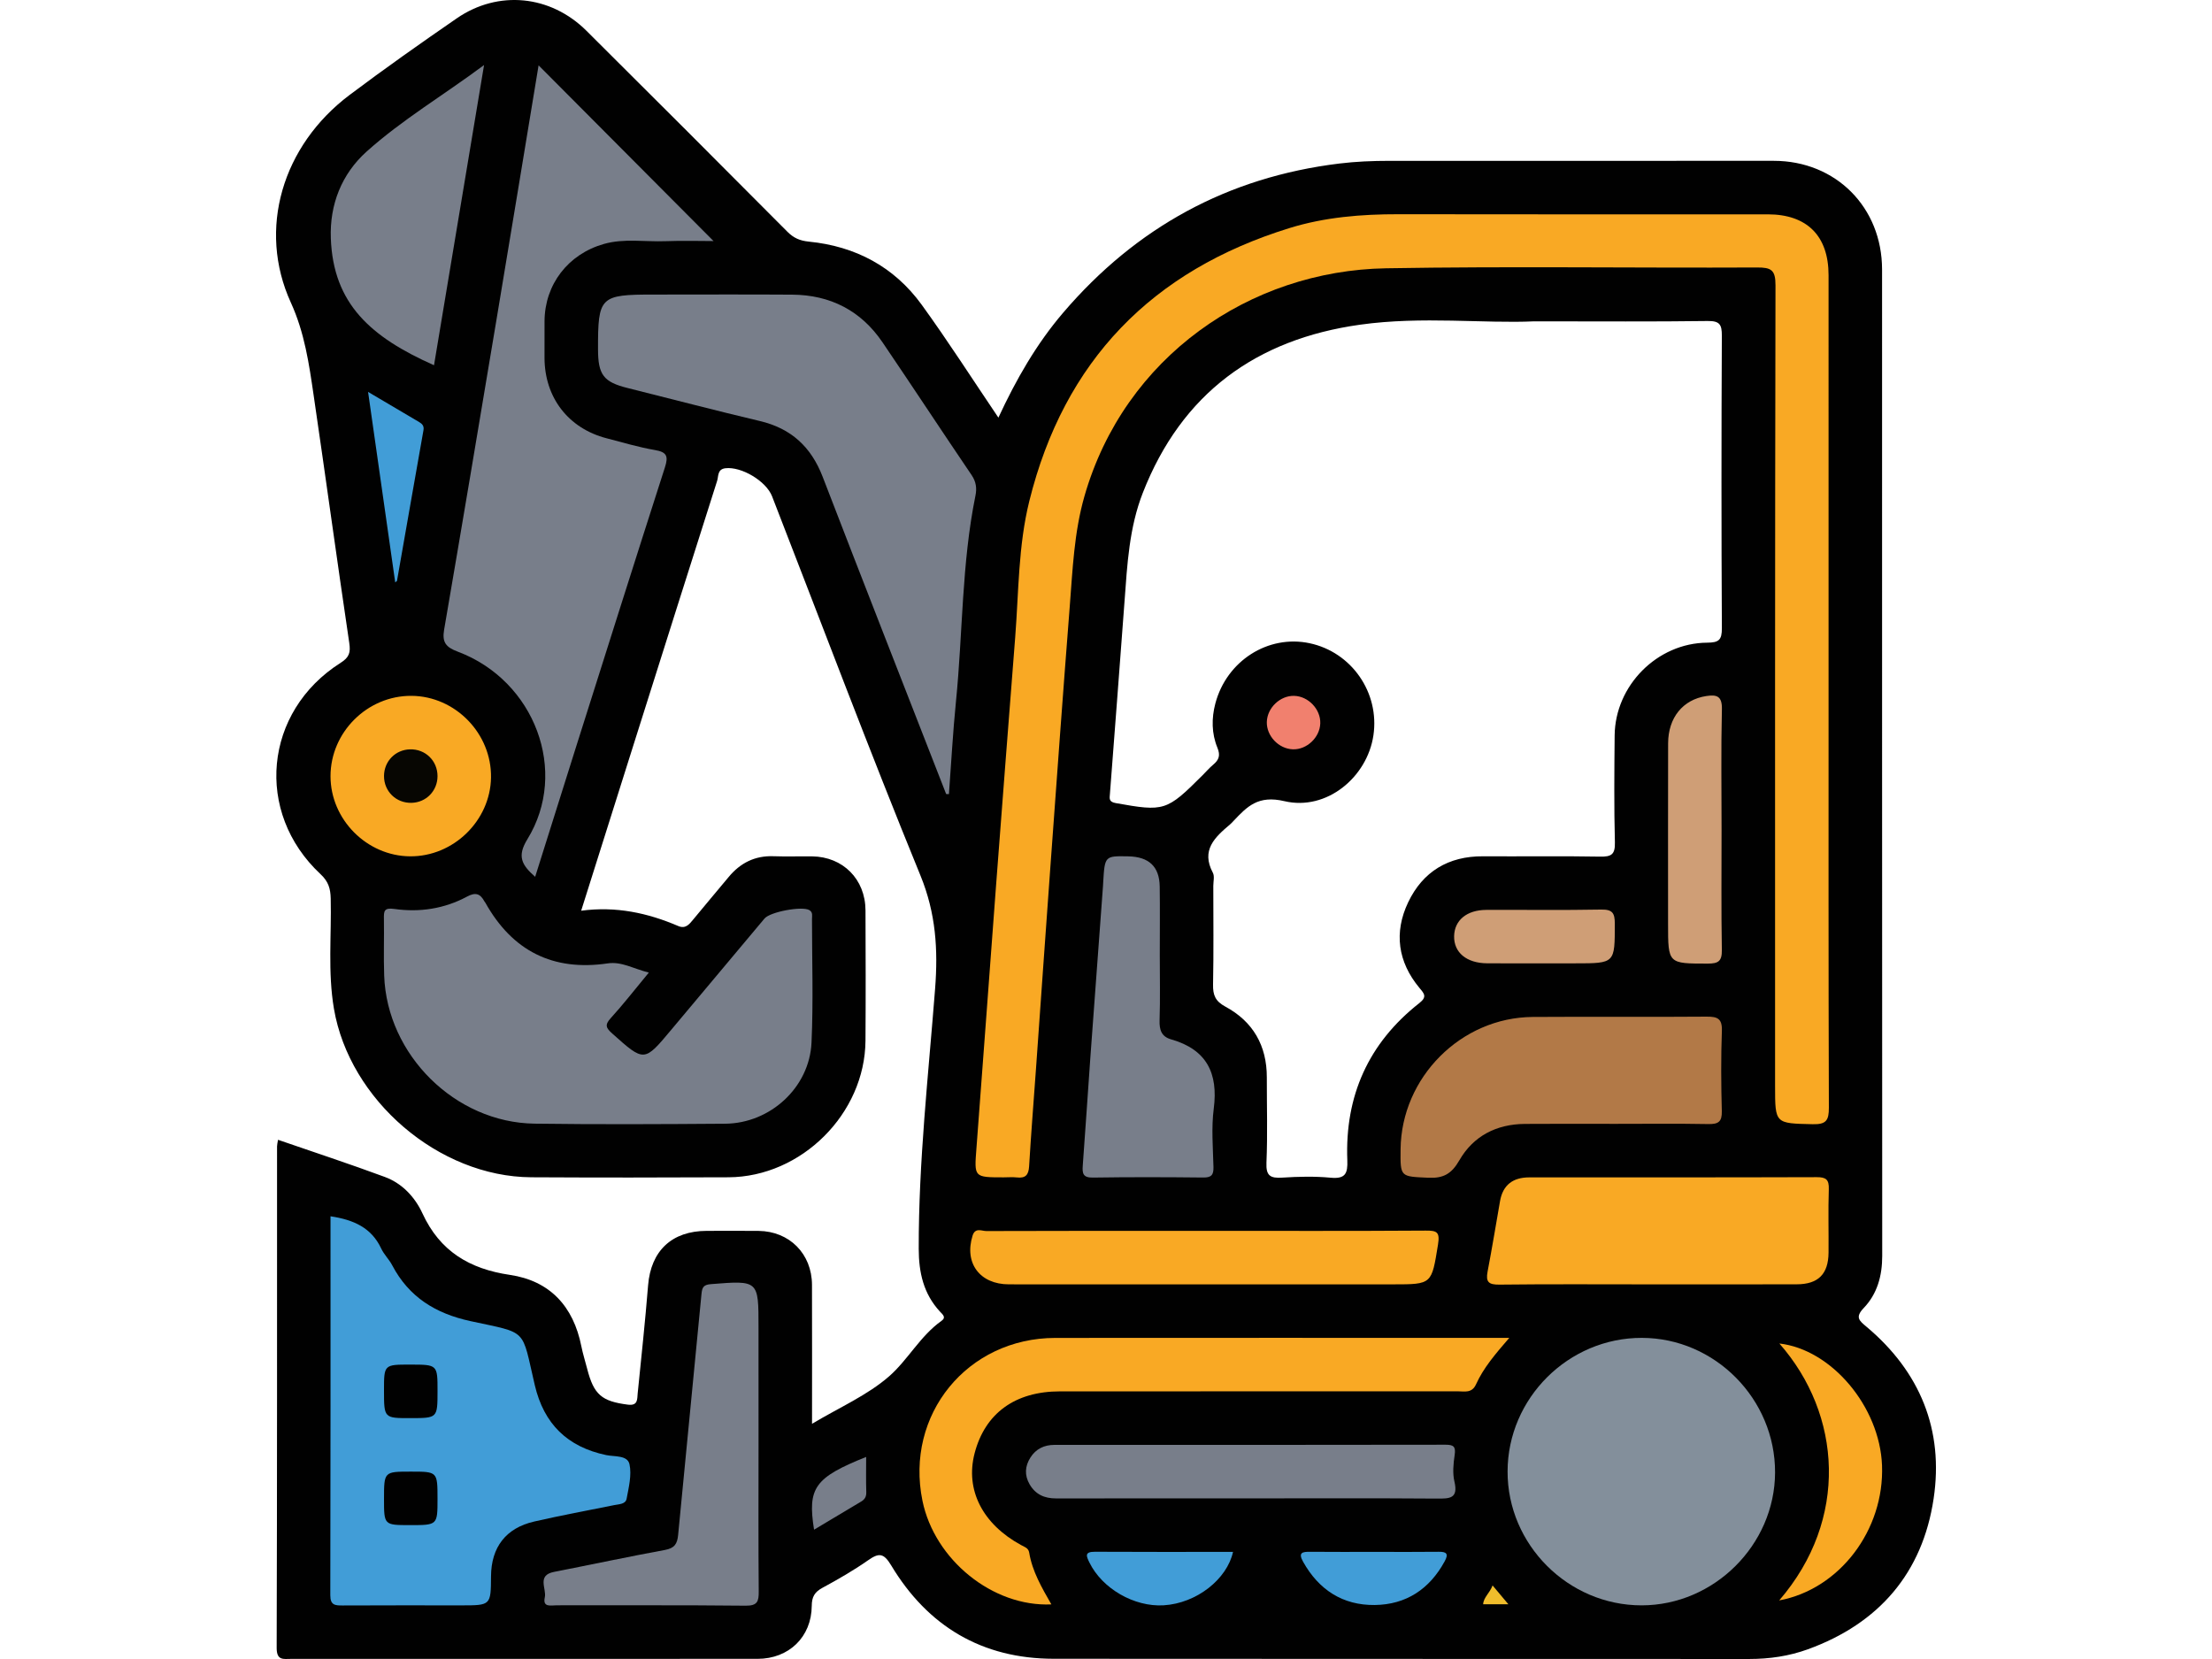
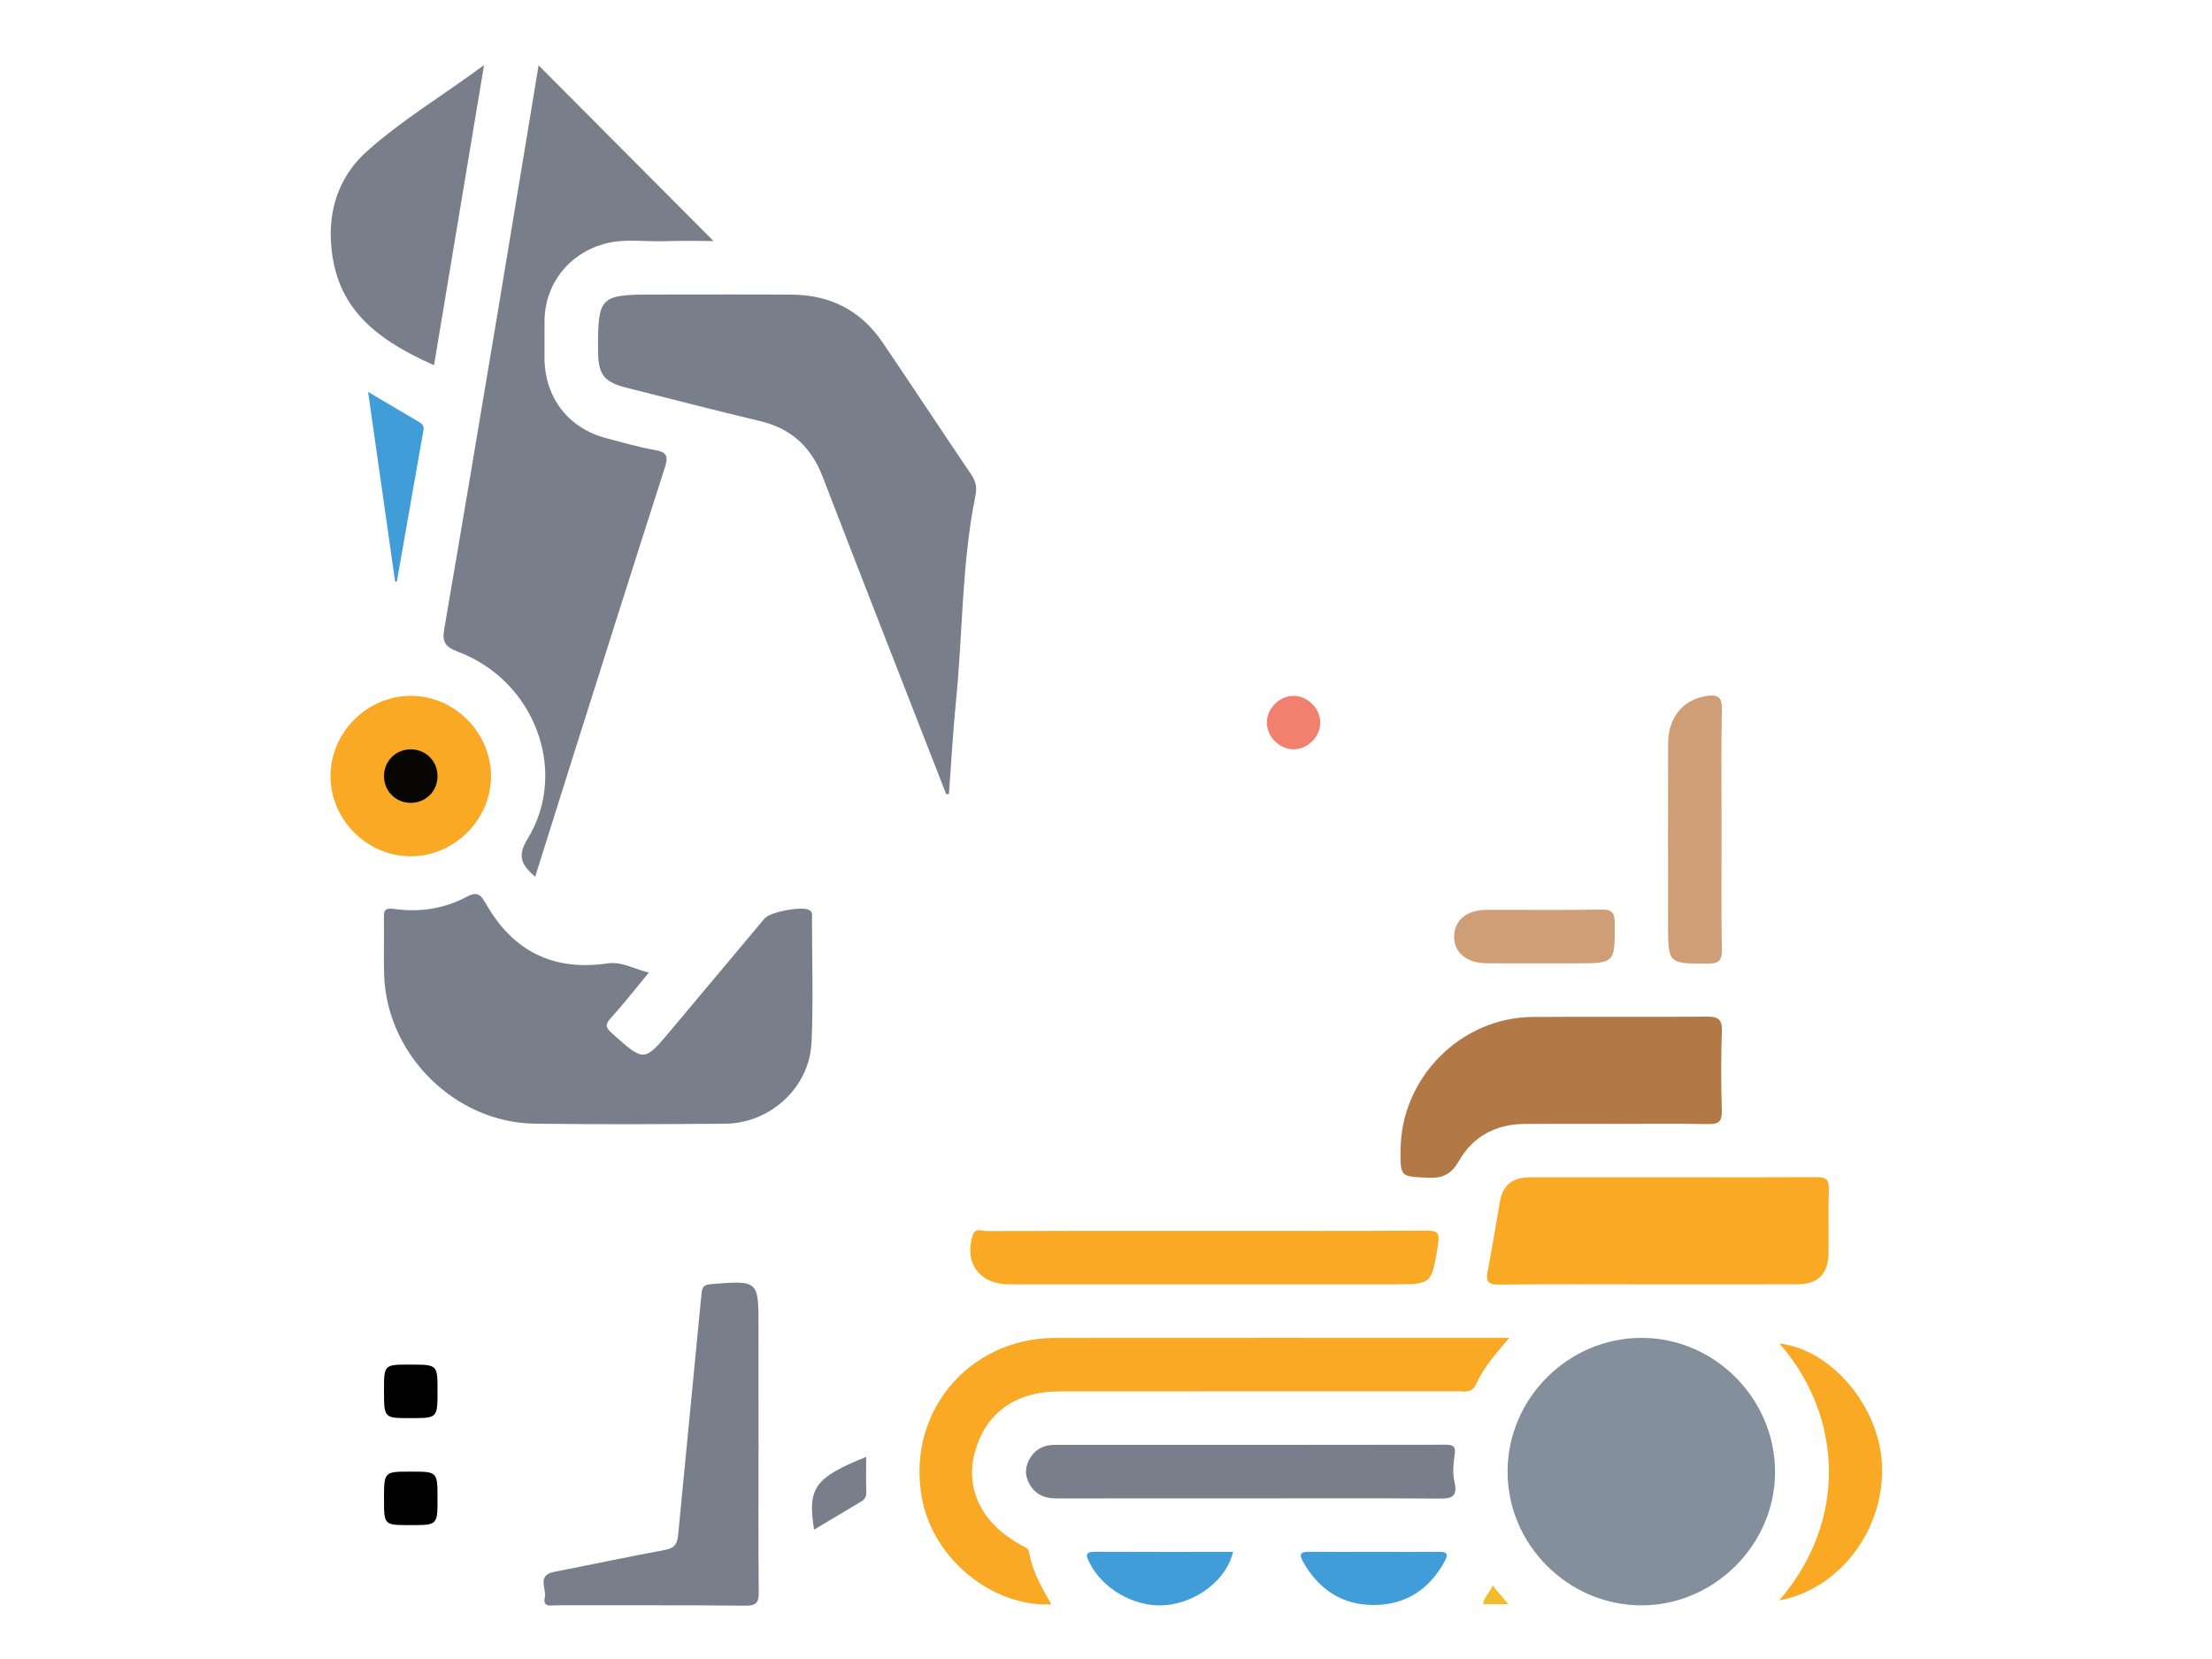
<svg xmlns="http://www.w3.org/2000/svg" version="1.1" id="Layer_1" x="0px" y="0px" width="120px" height="90px" viewBox="0 0 200 199.887" enable-background="new 0 0 200 199.887" xml:space="preserve">
  <g>
-     <path fill-rule="evenodd" clip-rule="evenodd" fill="#010101" d="M191.625,159.851c-0.864-0.726-1.402-1.13-0.327-2.255   c1.624-1.698,2.227-3.873,2.226-6.269c-0.022-39.616-0.012-79.231-0.018-118.846c0-7.507-5.578-13.101-13.046-13.104   c-15.443-0.006-30.887-0.005-46.33,0.002c-2.011,0.001-4.011,0.079-6.021,0.325c-13.451,1.644-24.487,7.701-33.267,17.969   c-3.233,3.781-5.678,8.058-7.806,12.647c-3.137-4.64-6.06-9.214-9.241-13.601c-3.32-4.578-7.984-7.053-13.599-7.607   c-1.083-0.107-1.833-0.436-2.585-1.192c-8.049-8.092-16.116-16.169-24.212-24.215c-4.334-4.308-10.634-4.93-15.619-1.498   c-4.36,3.002-8.69,6.056-12.921,9.237C0.756,17.538-2.252,27.615,1.782,36.45c1.667,3.651,2.193,7.388,2.752,11.196   c1.458,9.936,2.816,19.886,4.289,29.819c0.172,1.16,0.005,1.733-1.046,2.4c-9.252,5.871-10.404,18.014-2.412,25.462   c0.95,0.885,1.196,1.736,1.223,2.938c0.102,4.419-0.362,8.85,0.386,13.259c1.87,11.014,12.619,20.26,23.776,20.322   c7.923,0.043,15.846,0.04,23.769,0.001c8.794-0.044,16.437-7.674,16.501-16.45c0.038-5.237,0.022-10.475,0.002-15.712   c-0.015-3.748-2.713-6.46-6.434-6.504c-1.544-0.019-3.09,0.04-4.633-0.017c-2.254-0.085-4.017,0.806-5.429,2.514   c-1.41,1.707-2.853,3.387-4.254,5.101c-0.487,0.596-0.931,1.172-1.818,0.793c-3.673-1.573-7.481-2.402-11.69-1.843   c2.211-7.005,4.335-13.744,6.464-20.482c3.299-10.439,6.596-20.878,9.918-31.31c0.18-0.566,0.016-1.404,1-1.519   c1.916-0.224,4.899,1.528,5.621,3.385c5.929,15.241,11.684,30.553,17.877,45.687c1.86,4.545,2.131,8.919,1.764,13.641   c-0.81,10.43-1.991,20.838-1.973,31.325c0.005,2.879,0.581,5.435,2.564,7.579c0.314,0.34,0.786,0.682,0.172,1.117   c-2.562,1.817-4.042,4.702-6.309,6.68c-2.611,2.279-5.95,3.725-9.282,5.716c0-5.865,0.014-11.303-0.005-16.74   c-0.013-3.741-2.717-6.461-6.437-6.501c-2.082-0.022-4.163-0.008-6.245-0.004c-4.219,0.008-6.732,2.413-7.067,6.576   c-0.35,4.343-0.816,8.677-1.254,13.012c-0.069,0.686,0.053,1.509-1.182,1.351c-3.15-0.404-4.1-1.189-4.907-4.334   c-0.232-0.906-0.519-1.8-0.701-2.715c-0.956-4.793-3.781-7.875-8.611-8.587c-4.861-0.716-8.427-2.843-10.53-7.408   c-0.906-1.966-2.439-3.615-4.531-4.39c-4.242-1.57-8.542-2.982-12.872-4.478c-0.062,0.4-0.117,0.593-0.117,0.786   c-0.005,20.144,0.015,40.287-0.046,60.43c-0.004,1.565,0.822,1.329,1.743,1.329c18.733-0.001,37.467,0.004,56.2-0.006   c3.768-0.002,6.5-2.633,6.527-6.382c0.008-1.095,0.348-1.668,1.292-2.179c1.882-1.018,3.748-2.092,5.499-3.317   c1.305-0.913,1.873-0.891,2.784,0.625c4.41,7.336,10.942,11.234,19.574,11.244c27.932,0.032,55.864,0.004,83.796,0.026   c2.444,0.001,4.809-0.343,7.091-1.174c8.554-3.113,13.795-9.196,15.134-18.142C200.958,172.29,198.088,165.276,191.625,159.851z    M172.444,77.433c-6.029,0.038-11.103,5.166-11.159,11.181c-0.04,4.295-0.08,8.592,0.03,12.885   c0.038,1.473-0.436,1.737-1.792,1.713c-4.696-0.087-9.396-0.01-14.093-0.04c-4.182-0.027-7.264,1.848-9.026,5.548   c-1.73,3.632-1.245,7.176,1.364,10.313c0.574,0.69,0.953,1.065-0.024,1.832c-6.122,4.809-8.968,11.187-8.668,18.93   c0.062,1.606-0.24,2.269-2.01,2.102c-1.93-0.183-3.896-0.133-5.833-0.009c-1.434,0.091-1.97-0.214-1.9-1.81   c0.146-3.417,0.038-6.844,0.044-10.268c0.007-3.827-1.661-6.729-4.999-8.529c-1.204-0.647-1.503-1.387-1.479-2.654   c0.079-3.958,0.031-7.92,0.03-11.879c0-0.537,0.171-1.172-0.054-1.594c-1.447-2.721,0.233-4.271,2.049-5.802   c0.153-0.129,0.289-0.28,0.428-0.426c1.664-1.761,2.973-3.143,6.148-2.396c5.098,1.198,9.978-2.903,10.721-7.93   c0.761-5.141-2.624-10.026-7.69-11.101c-4.996-1.061-9.991,2.119-11.353,7.253c-0.475,1.792-0.458,3.623,0.242,5.328   c0.388,0.944,0.187,1.476-0.504,2.053c-0.461,0.385-0.856,0.849-1.284,1.275c-4.333,4.334-4.613,4.397-10.473,3.351   c-0.85-0.152-0.725-0.582-0.686-1.107c0.589-7.756,1.195-15.51,1.765-23.267c0.323-4.405,0.558-8.81,2.196-13.002   c4.689-11.993,13.664-18.513,26.188-20.264c7.468-1.044,15.017-0.119,20.962-0.403c8.005,0,14.448,0.05,20.891-0.039   c1.451-0.02,1.732,0.402,1.726,1.775c-0.058,11.745-0.06,23.491,0.003,35.235C174.212,77.114,173.834,77.424,172.444,77.433z" />
-     <path fill-rule="evenodd" clip-rule="evenodd" fill="#F9A924" d="M187.06,83.106c0.001,16.785-0.02,33.569,0.036,50.354   c0.005,1.535-0.324,2.031-1.946,1.992c-4.533-0.108-4.535-0.027-4.535-4.607c0-32.16-0.019-64.32,0.05-96.479   c0.004-1.843-0.519-2.146-2.214-2.138c-14.904,0.07-29.813-0.16-44.714,0.096c-16.408,0.282-31.517,10.671-36.334,27.464   c-1.251,4.363-1.423,8.851-1.773,13.316c-0.813,10.364-1.559,20.733-2.314,31.101c-0.595,8.16-1.163,16.324-1.745,24.486   c-0.282,3.946-0.599,7.893-0.835,11.842c-0.062,1.038-0.44,1.448-1.469,1.332c-0.53-0.06-1.073-0.01-1.61-0.011   c-3.579-0.003-3.535,0.001-3.267-3.499c0.813-10.633,1.577-21.27,2.381-31.902c0.749-9.898,1.518-19.794,2.29-29.69   c0.427-5.474,0.365-11.004,1.696-16.378c4.192-16.924,14.798-27.793,31.359-32.91c4.242-1.311,8.656-1.673,13.104-1.665   c14.838,0.03,29.676,0.009,44.514,0.012c4.729,0.001,7.324,2.595,7.325,7.331C187.062,49.805,187.059,66.455,187.06,83.106z" />
    <path fill-rule="evenodd" clip-rule="evenodd" fill="#787E8A" d="M31.635,7.874c7.09,7.121,14.12,14.181,21.078,21.17   c-1.625,0-3.718-0.063-5.807,0.016c-2.467,0.094-4.958-0.361-7.402,0.333c-4.31,1.224-7.124,4.866-7.153,9.306   c-0.01,1.476-0.008,2.953-0.002,4.428c0.017,4.782,2.877,8.489,7.48,9.68c1.938,0.501,3.864,1.082,5.831,1.418   c1.433,0.245,1.626,0.75,1.199,2.079c-3.614,11.238-7.166,22.496-10.729,33.75c-1.625,5.134-3.234,10.274-4.908,15.59   c-1.616-1.426-2.211-2.458-0.935-4.531c5.013-8.147,0.892-19.108-8.375-22.59c-1.449-0.544-1.921-1.129-1.659-2.654   c2.14-12.452,4.23-24.912,6.313-37.374C28.275,28.276,29.952,18.052,31.635,7.874z" />
    <path fill-rule="evenodd" clip-rule="evenodd" fill="#787E8A" d="M44.917,117.183c-1.662,2.006-3.059,3.81-4.591,5.491   c-0.75,0.821-0.563,1.186,0.183,1.852c3.86,3.444,3.836,3.465,7.096-0.434c3.745-4.477,7.494-8.949,11.248-13.419   c0.689-0.819,4.522-1.521,5.4-1.02c0.454,0.26,0.323,0.693,0.323,1.071c0.003,4.968,0.169,9.944-0.057,14.902   c-0.247,5.405-4.979,9.729-10.415,9.767c-7.654,0.055-15.31,0.098-22.962-0.008c-9.552-0.131-17.772-8.279-18.11-17.829   c-0.081-2.28,0.004-4.565-0.032-6.848c-0.015-0.918,0-1.371,1.256-1.192c3.042,0.432,6.034-0.019,8.765-1.492   c1.028-0.554,1.587-0.342,2.083,0.575c0.032,0.059,0.084,0.105,0.117,0.164c3.247,5.806,8.136,8.286,14.748,7.311   C41.645,115.829,43.055,116.718,44.917,117.183z" />
    <path fill-rule="evenodd" clip-rule="evenodd" fill="#787E8A" d="M80.74,95.67c-4.965-12.737-9.962-25.462-14.876-38.219   c-1.39-3.608-3.796-5.833-7.576-6.725c-5.327-1.257-10.621-2.653-15.933-3.977c-2.882-0.719-3.553-1.58-3.559-4.649   c-0.012-6.368,0.234-6.611,6.681-6.609c5.569,0.001,11.137-0.029,16.705,0.01c4.604,0.033,8.297,1.92,10.894,5.748   c3.607,5.316,7.134,10.687,10.739,16.004c0.547,0.806,0.633,1.6,0.456,2.469c-1.666,8.178-1.519,16.527-2.347,24.784   c-0.373,3.716-0.571,7.449-0.848,11.174C80.964,95.678,80.853,95.674,80.74,95.67z" />
-     <path fill-rule="evenodd" clip-rule="evenodd" fill="#419DD7" d="M6.565,146.547c2.757,0.413,4.927,1.354,6.11,3.889   c0.335,0.719,0.951,1.304,1.322,2.011c2.016,3.84,5.229,5.818,9.431,6.73c7.021,1.523,6.12,0.782,7.75,7.719   c1.097,4.667,3.921,7.438,8.612,8.424c0.986,0.208,2.555-0.009,2.797,1.1c0.284,1.304-0.091,2.784-0.346,4.157   c-0.123,0.663-0.908,0.652-1.502,0.771c-3.209,0.638-6.426,1.246-9.615,1.972c-3.427,0.778-5.199,3.095-5.221,6.609   c-0.021,3.497-0.021,3.497-3.605,3.497c-4.762,0-9.524-0.014-14.286,0.012c-0.904,0.005-1.476-0.035-1.473-1.238   C6.578,177.046,6.565,161.892,6.565,146.547z" />
    <path fill-rule="evenodd" clip-rule="evenodd" fill="#838F9B" d="M164.568,161.195c8.808,0.018,16.081,7.377,16.045,16.235   c-0.036,8.713-7.354,15.991-16.082,15.993c-8.844,0.003-16.164-7.312-16.146-16.132   C148.401,168.456,155.719,161.178,164.568,161.195z" />
    <path fill-rule="evenodd" clip-rule="evenodd" fill="#F9A924" d="M148.59,161.196c-1.709,1.979-3.113,3.621-4.003,5.591   c-0.502,1.108-1.38,0.847-2.198,0.847c-15.978,0.009-31.956,0.008-47.934,0.007c-5.407,0-9.039,2.639-10.291,7.479   c-1.133,4.385,0.952,8.508,5.608,11.041c0.415,0.226,0.881,0.347,0.972,0.899c0.373,2.28,1.526,4.241,2.674,6.247   c-7.055,0.323-14.076-5.367-15.533-12.488c-2.122-10.367,5.403-19.609,16.013-19.618c17.589-0.017,35.178-0.005,52.767-0.004   C147.177,161.196,147.688,161.196,148.59,161.196z" />
    <path fill-rule="evenodd" clip-rule="evenodd" fill="#F9A924" d="M165.508,154.749c-6.041-0.001-12.083-0.041-18.123,0.03   c-1.279,0.016-1.646-0.321-1.41-1.562c0.539-2.824,1.006-5.663,1.5-8.496c0.344-1.973,1.582-2.861,3.517-2.862   c11.546-0.006,23.091,0.012,34.636-0.027c1.126-0.004,1.497,0.29,1.46,1.442c-0.084,2.549-0.009,5.102-0.031,7.651   c-0.022,2.583-1.239,3.809-3.826,3.816C177.323,154.76,171.416,154.749,165.508,154.749z" />
    <path fill-rule="evenodd" clip-rule="evenodd" fill="#B27947" d="M161.311,135.409c-3.623,0-7.246-0.023-10.868,0.008   c-3.406,0.03-6.186,1.459-7.868,4.384c-0.934,1.623-1.909,2.188-3.74,2.102c-3.374-0.162-3.379-0.046-3.342-3.441   c0.096-8.651,7.273-15.871,15.921-15.933c6.977-0.048,13.954,0.02,20.932-0.038c1.319-0.011,1.912,0.22,1.858,1.725   c-0.115,3.217-0.095,6.441-0.007,9.659c0.034,1.282-0.417,1.58-1.615,1.559C168.826,135.365,165.068,135.408,161.311,135.409z" />
    <path fill-rule="evenodd" clip-rule="evenodd" fill="#787E8A" d="M58.135,174.214c0,5.842-0.028,11.682,0.023,17.523   c0.01,1.197-0.139,1.742-1.58,1.727c-7.586-0.082-15.173-0.034-22.76-0.048c-0.66-0.001-1.717,0.301-1.435-0.947   c0.237-1.051-0.996-2.664,1.112-3.077c4.456-0.87,8.896-1.825,13.361-2.643c1.154-0.212,1.49-0.725,1.593-1.813   c0.916-9.675,1.895-19.345,2.812-29.02c0.077-0.814,0.246-1.124,1.138-1.195c5.74-0.455,5.736-0.48,5.734,5.192   C58.133,164.68,58.135,169.448,58.135,174.214z" />
-     <path fill-rule="evenodd" clip-rule="evenodd" fill="#787E8A" d="M106.481,115.085c0,2.618,0.059,5.239-0.025,7.855   c-0.038,1.155,0.231,1.961,1.391,2.29c4.266,1.216,5.691,4.057,5.136,8.344c-0.3,2.312-0.094,4.694-0.034,7.043   c0.023,0.954-0.258,1.268-1.237,1.258c-4.432-0.048-8.863-0.061-13.294,0.007c-1.187,0.019-1.288-0.495-1.217-1.442   c0.332-4.415,0.611-8.833,0.93-13.248c0.494-6.823,1.006-13.646,1.51-20.468c0.01-0.134,0.013-0.269,0.021-0.402   c0.19-3.197,0.19-3.197,3.007-3.145c2.503,0.048,3.77,1.227,3.804,3.649C106.511,109.579,106.481,112.333,106.481,115.085z" />
    <path fill-rule="evenodd" clip-rule="evenodd" fill="#787E8A" d="M25.064,7.838c-2.052,12.311-4.039,24.231-6.029,36.168   c-7.616-3.384-12.143-7.391-12.433-15.292c-0.149-4.057,1.294-7.742,4.313-10.453C15.196,14.419,20.174,11.478,25.064,7.838z" />
    <path fill-rule="evenodd" clip-rule="evenodd" fill="#F9A924" d="M112.148,148.302c8.785,0,17.571,0.028,26.356-0.031   c1.375-0.009,1.746,0.161,1.496,1.696c-0.778,4.766-0.688,4.781-5.414,4.781c-15.426,0-30.851,0-46.276-0.002   c-3.52,0-5.419-2.567-4.384-5.873c0.317-1.01,1.106-0.546,1.663-0.548C94.442,148.293,103.295,148.302,112.148,148.302z" />
    <path fill-rule="evenodd" clip-rule="evenodd" fill="#787E8A" d="M117.336,180.534c-7.785,0-15.57-0.007-23.356,0.005   c-1.385,0.003-2.473-0.472-3.184-1.7c-0.638-1.102-0.559-2.194,0.102-3.232c0.661-1.037,1.655-1.518,2.887-1.518   c15.705,0.001,31.41,0.01,47.115-0.02c0.998-0.002,1.255,0.237,1.107,1.242c-0.155,1.053-0.264,2.19-0.025,3.205   c0.48,2.043-0.568,2.055-2.096,2.043C132.371,180.502,124.854,180.534,117.336,180.534z" />
    <path fill-rule="evenodd" clip-rule="evenodd" fill="#F9A924" d="M16.149,103.176c-5.211-0.04-9.582-4.441-9.584-9.651   c-0.002-5.305,4.446-9.722,9.753-9.686c5.285,0.036,9.674,4.548,9.584,9.853C25.814,98.891,21.365,103.217,16.149,103.176z" />
    <path fill-rule="evenodd" clip-rule="evenodd" fill="#CF9E76" d="M174.167,99.954c0.001,4.833-0.05,9.668,0.034,14.5   c0.024,1.362-0.424,1.648-1.698,1.647c-4.781-0.005-4.781,0.042-4.781-4.78c0-7.251-0.011-14.502,0.006-21.753   c0.008-3.111,1.782-5.269,4.587-5.703c1.258-0.193,1.931-0.017,1.893,1.587C174.093,90.284,174.167,95.12,174.167,99.954z" />
    <path fill-rule="evenodd" clip-rule="evenodd" fill="#F9A924" d="M181.112,192.828c8.413-9.749,7.539-22.415,0.021-30.954   c6.283,0.711,12.097,7.616,12.367,14.687C193.797,184.356,188.368,191.485,181.112,192.828z" />
    <path fill-rule="evenodd" clip-rule="evenodd" fill="#CF9E76" d="M152.544,116.07c-2.208,0-4.417,0.013-6.624-0.004   c-2.477-0.019-4.016-1.299-3.976-3.271c0.038-1.915,1.521-3.155,3.875-3.165c4.616-0.019,9.233,0.048,13.849-0.039   c1.365-0.025,1.638,0.434,1.637,1.698c-0.002,4.781,0.042,4.781-4.747,4.781C155.22,116.07,153.882,116.07,152.544,116.07z" />
    <path fill-rule="evenodd" clip-rule="evenodd" fill="#419DD7" d="M115.305,186.98c-0.716,3.271-4.36,6.196-8.362,6.437   c-3.558,0.213-7.397-2.02-8.928-5.13c-0.383-0.778-0.652-1.33,0.66-1.321C104.171,187.001,109.669,186.98,115.305,186.98z" />
    <path fill-rule="evenodd" clip-rule="evenodd" fill="#419DD7" d="M132.445,186.98c2.549,0.001,5.098,0.021,7.646-0.011   c0.969-0.012,1.202,0.255,0.714,1.15c-1.82,3.347-4.645,5.215-8.416,5.262c-3.86,0.047-6.75-1.825-8.646-5.219   c-0.621-1.111-0.069-1.202,0.854-1.192C127.213,186.997,129.83,186.98,132.445,186.98z" />
    <path fill-rule="evenodd" clip-rule="evenodd" fill="#419DD7" d="M11.091,47.219c2.177,1.284,4.176,2.456,6.167,3.641   c0.353,0.209,0.597,0.464,0.507,0.972c-1.074,6.043-2.126,12.09-3.189,18.135c-0.009,0.052-0.093,0.09-0.215,0.203   C13.277,62.563,12.201,55.012,11.091,47.219z" />
    <path fill-rule="evenodd" clip-rule="evenodd" fill="#F1806E" d="M122.679,83.841c1.703,0.05,3.186,1.611,3.139,3.303   c-0.048,1.703-1.613,3.191-3.301,3.138c-1.71-0.054-3.189-1.611-3.14-3.302C119.428,85.275,120.989,83.792,122.679,83.841z" />
    <path fill-rule="evenodd" clip-rule="evenodd" fill="#787E8A" d="M64.825,184.305c-0.806-5.05,0.075-6.275,6.277-8.765   c0,1.47-0.03,2.855,0.015,4.239c0.018,0.548-0.179,0.878-0.622,1.141C68.623,182.031,66.757,183.151,64.825,184.305z" />
    <path fill-rule="evenodd" clip-rule="evenodd" fill="#F0BD2C" d="M146.578,191.024c0.666,0.794,1.204,1.436,1.902,2.267   c-1.132,0-2.063,0-3.038,0C145.485,192.459,146.232,191.953,146.578,191.024z" />
    <path fill-rule="evenodd" clip-rule="evenodd" fill="#010101" d="M13.009,167.547c-0.003-3.135-0.003-3.135,3.167-3.131   c3.286,0.003,3.286,0.003,3.282,3.217c-0.003,3.229-0.003,3.229-3.268,3.232C13.012,170.869,13.012,170.869,13.009,167.547z" />
-     <path fill-rule="evenodd" clip-rule="evenodd" fill="#010101" d="M16.143,183.756c-3.134-0.001-3.134-0.001-3.132-3.163   c0.002-3.281,0.002-3.281,3.216-3.283c3.229-0.001,3.229-0.001,3.23,3.267C19.458,183.757,19.458,183.757,16.143,183.756z" />
+     <path fill-rule="evenodd" clip-rule="evenodd" fill="#010101" d="M16.143,183.756c-3.134-0.001-3.134-0.001-3.132-3.163   c0.002-3.281,0.002-3.281,3.216-3.283c3.229-0.001,3.229-0.001,3.23,3.267C19.458,183.757,19.458,183.757,16.143,183.756" />
    <path fill-rule="evenodd" clip-rule="evenodd" fill="#070602" d="M19.457,93.518c-0.002,1.771-1.365,3.17-3.131,3.214   c-1.856,0.046-3.321-1.382-3.316-3.232c0.004-1.772,1.365-3.169,3.132-3.215C17.996,90.236,19.46,91.664,19.457,93.518z" />
  </g>
</svg>